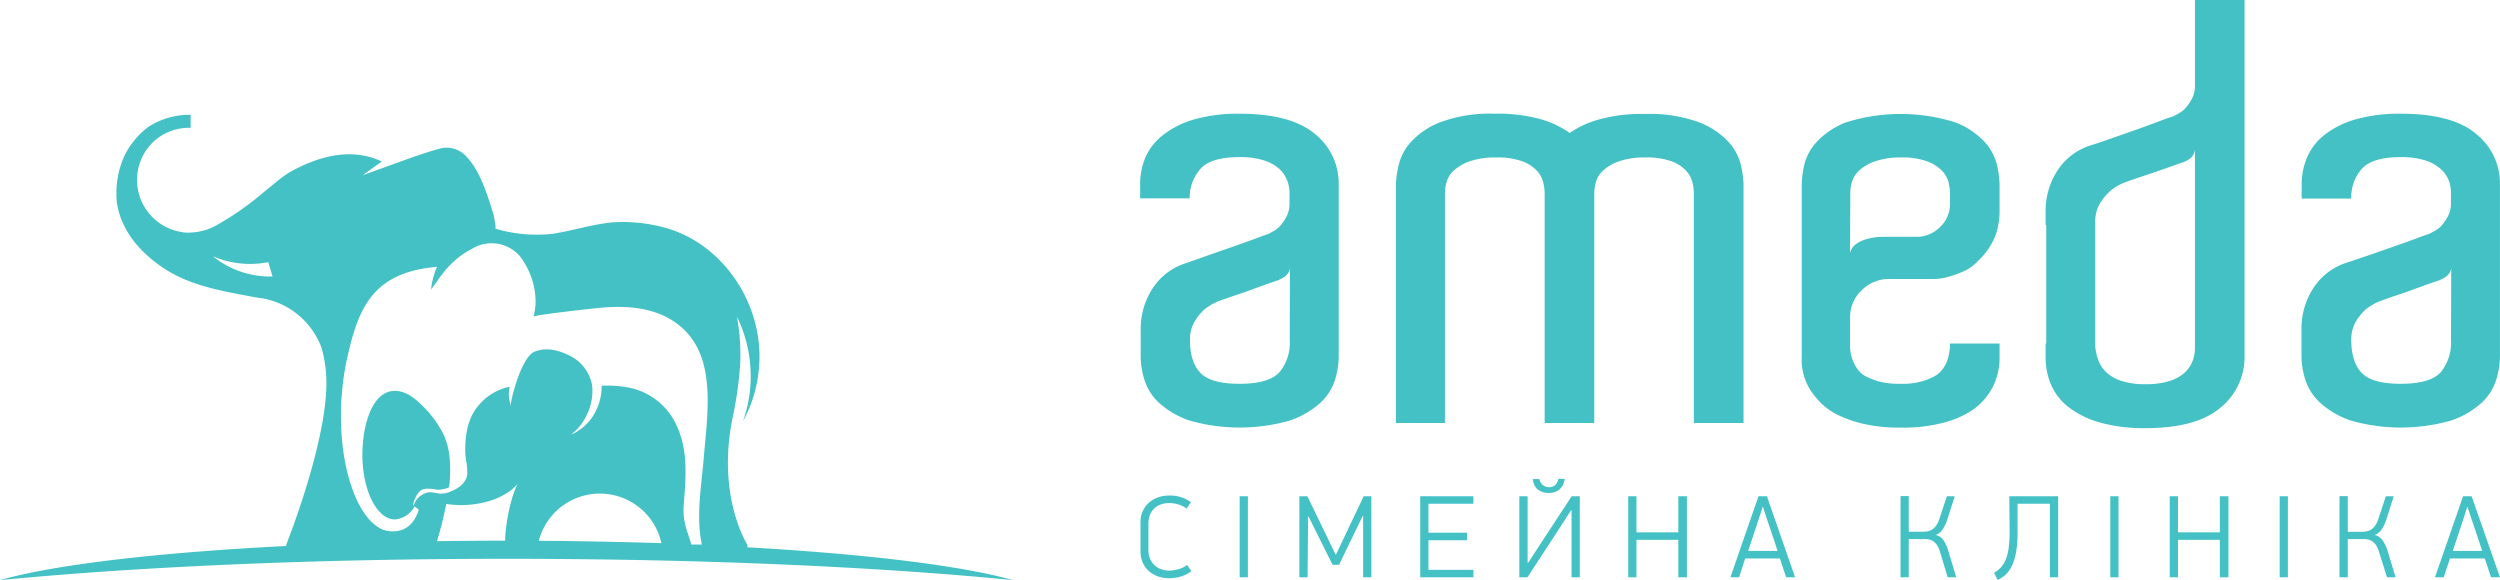
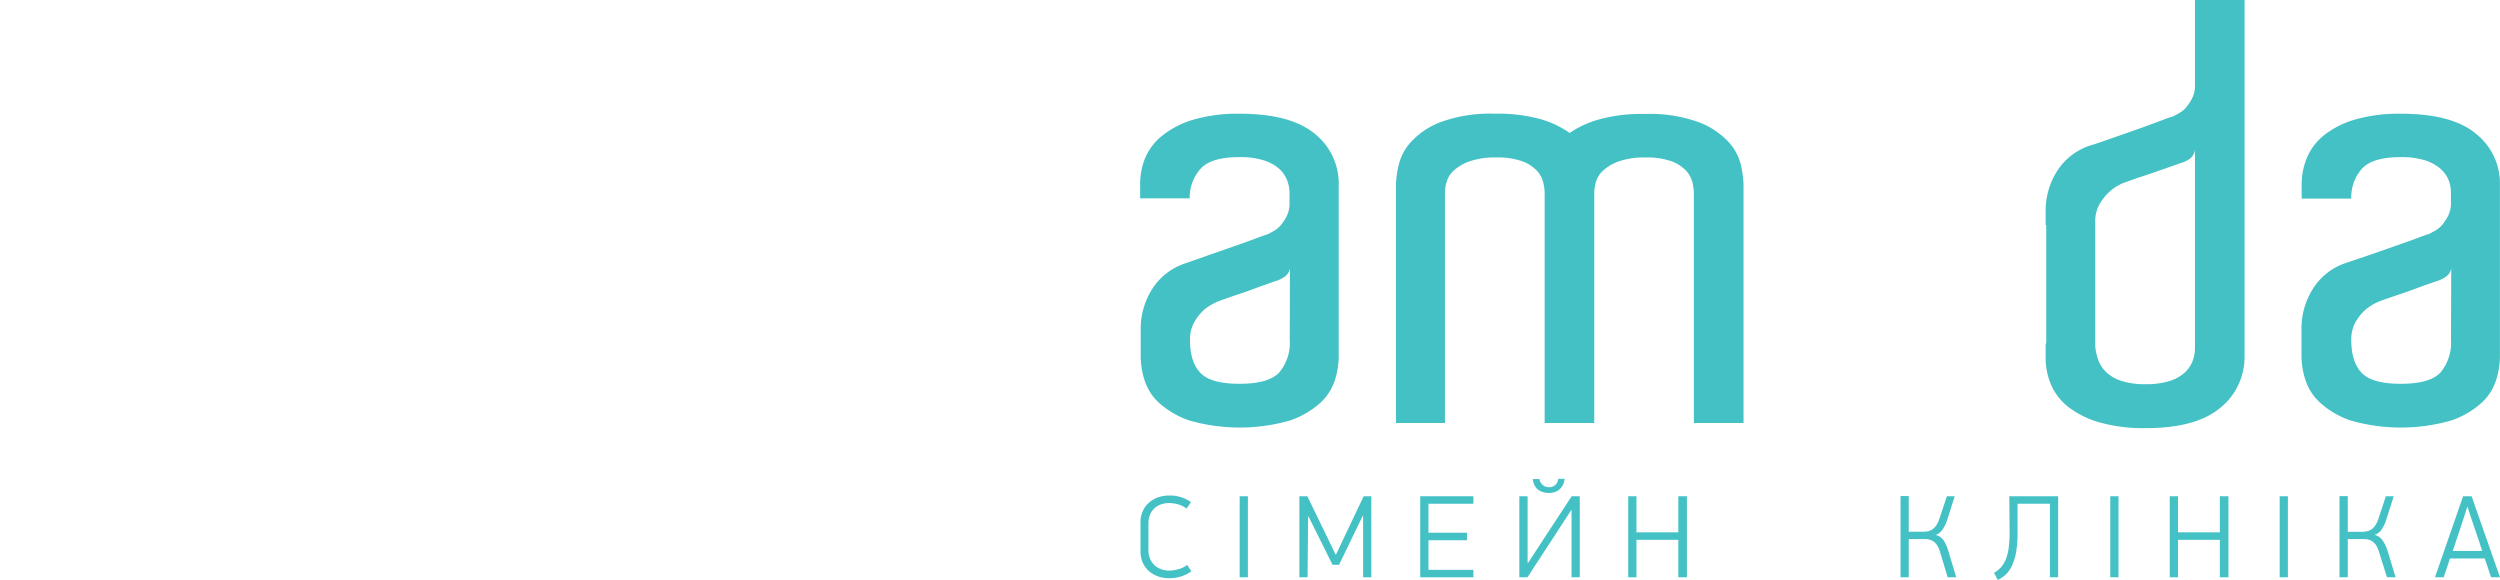
<svg xmlns="http://www.w3.org/2000/svg" viewBox="0 0 413.7 95.97">
  <defs>
    <style>.cls-1{fill:#43c1c5;}</style>
  </defs>
  <title>1Asset 2</title>
  <g id="Layer_2" data-name="Layer 2">
    <g id="Слой_1" data-name="Слой 1">
      <path class="cls-1" d="M195,94.19a5.73,5.73,0,0,1-1.6.23,3.61,3.61,0,0,1-1.2-.21,3.07,3.07,0,0,1-1.08-.62,3.19,3.19,0,0,1-.78-1.07,3.73,3.73,0,0,1-.3-1.57V86.67a3.84,3.84,0,0,1,.29-1.56,3,3,0,0,1,.78-1.06,3.09,3.09,0,0,1,1.09-.61,4,4,0,0,1,1.25-.19,5.17,5.17,0,0,1,1.56.23,4.18,4.18,0,0,1,1.35.68l.71-1.07A5.88,5.88,0,0,0,193.49,82a5.66,5.66,0,0,0-1.88.31,4.49,4.49,0,0,0-1.51.9,4.11,4.11,0,0,0-1,1.39,4.23,4.23,0,0,0-.37,1.8v4.84a4.54,4.54,0,0,0,.36,1.84,4.23,4.23,0,0,0,1,1.4,4.64,4.64,0,0,0,1.51.89,5.53,5.53,0,0,0,1.9.31,6.2,6.2,0,0,0,2.12-.35,5.51,5.51,0,0,0,1.52-.8l-.69-1.05A3.83,3.83,0,0,1,195,94.19Z" />
      <rect class="cls-1" x="205.14" y="82.12" width="1.36" height="13.41" />
      <polygon class="cls-1" points="221.09 91.75 221.01 91.75 216.34 82.12 215.02 82.12 215.02 95.53 216.38 95.53 216.46 85.48 216.54 85.48 220.51 93.46 221.58 93.46 225.51 85.35 225.57 85.35 225.57 95.53 226.93 95.53 226.93 82.12 225.66 82.12 221.09 91.75" />
      <polygon class="cls-1" points="235.02 95.53 243.82 95.53 243.82 94.3 236.38 94.3 236.38 89.4 242.76 89.4 242.76 88.15 236.38 88.15 236.38 83.36 243.82 83.36 243.82 82.12 235.02 82.12 235.02 95.53" />
      <path class="cls-1" d="M255.09,81.35a3,3,0,0,0,1.22.22,2.75,2.75,0,0,0,1.17-.22,2.36,2.36,0,0,0,.79-.57,2.42,2.42,0,0,0,.46-.76,4.27,4.27,0,0,0,.2-.78h-1.07a1.62,1.62,0,0,1-.47,1,1.53,1.53,0,0,1-1.08.38,1.45,1.45,0,0,1-1.05-.4,1.58,1.58,0,0,1-.51-.94h-1.09a2.61,2.61,0,0,0,.17.78,2.38,2.38,0,0,0,.45.76A2.45,2.45,0,0,0,255.09,81.35Z" />
      <polygon class="cls-1" points="255.31 89.4 252.88 93.13 252.79 93.13 252.79 82.12 251.42 82.12 251.42 95.53 252.76 95.53 257.39 88.44 259.98 84.45 260.06 84.45 260.06 95.53 261.42 95.53 261.42 82.12 260.08 82.12 255.31 89.4" />
      <polygon class="cls-1" points="277.73 88.09 270.8 88.09 270.8 82.12 269.44 82.12 269.44 95.53 270.8 95.53 270.8 89.33 277.73 89.33 277.73 95.53 279.15 95.53 279.15 82.12 277.73 82.12 277.73 88.09" />
-       <path class="cls-1" d="M291,82.12q-1.17,3.39-2.33,6.7l-2.32,6.71h1.44l1-3.12h5.74c.18.52.35,1,.52,1.56s.35,1,.53,1.56h1.47l-4.66-13.41Zm2.64,7.47c.22.66.39,1.19.51,1.58h-4.87l.53-1.58.69-2.07c.24-.72.47-1.41.68-2.07s.38-1.18.5-1.56h.06c.11.38.28.89.5,1.56s.45,1.35.7,2.07S293.42,88.93,293.64,89.59Z" />
      <path class="cls-1" d="M321.65,89.46a2.21,2.21,0,0,0-1.35-.94,2.19,2.19,0,0,0,1.15-.89,6.24,6.24,0,0,0,.79-1.66l1.23-3.85h-1.3L320.88,86a3.6,3.6,0,0,1-.51,1,2.31,2.31,0,0,1-.63.62,2.22,2.22,0,0,1-.7.29,3.4,3.4,0,0,1-.69.08h-2.49v-5.9H314.5V95.53h1.36V89.2h2.65a3.22,3.22,0,0,1,.76.09,2.31,2.31,0,0,1,.7.32,2.37,2.37,0,0,1,.6.65,4.21,4.21,0,0,1,.47,1.08l1.26,4.19h1.42l-1.32-4.38A6.46,6.46,0,0,0,321.65,89.46Z" />
      <path class="cls-1" d="M332.55,87.92a20,20,0,0,1-.16,2.79,7.84,7.84,0,0,1-.5,1.92,4.44,4.44,0,0,1-.8,1.28,5.17,5.17,0,0,1-1.12.89l.62,1.17A5.76,5.76,0,0,0,332,95a5.22,5.22,0,0,0,1-1.53,9,9,0,0,0,.64-2.2,17.74,17.74,0,0,0,.22-3V83.36h5.36V95.53h1.36V82.12h-8.08Z" />
      <rect class="cls-1" x="349.21" y="82.12" width="1.36" height="13.41" />
      <polygon class="cls-1" points="367.34 88.09 360.41 88.09 360.41 82.12 359.05 82.12 359.05 95.53 360.41 95.53 360.41 89.33 367.34 89.33 367.34 95.53 368.76 95.53 368.76 82.12 367.34 82.12 367.34 88.09" />
      <rect class="cls-1" x="377.24" y="82.12" width="1.36" height="13.41" />
      <path class="cls-1" d="M394.29,89.46a2.16,2.16,0,0,0-1.35-.94,2.21,2.21,0,0,0,1.16-.89,6.24,6.24,0,0,0,.79-1.66l1.22-3.85h-1.3L393.53,86a3.6,3.6,0,0,1-.51,1,2.31,2.31,0,0,1-.63.62,2.22,2.22,0,0,1-.7.29A3.4,3.4,0,0,1,391,88h-2.49v-5.9h-1.37V95.53h1.37V89.2h2.64a3.22,3.22,0,0,1,.76.09,2.11,2.11,0,0,1,.7.32,2.39,2.39,0,0,1,.61.65,4.22,4.22,0,0,1,.46,1.08L395,95.53h1.42l-1.32-4.38A6.15,6.15,0,0,0,394.29,89.46Z" />
      <path class="cls-1" d="M407.59,82.12c-.77,2.26-1.55,4.49-2.32,6.7s-1.55,4.45-2.33,6.71h1.44l1.05-3.12h5.74c.18.52.36,1,.53,1.56s.34,1,.52,1.56h1.48L409,82.12Zm2.65,7.47c.22.66.39,1.19.51,1.58h-4.87l.53-1.58.69-2.07c.24-.72.46-1.41.68-2.07s.38-1.18.49-1.56h.06c.12.38.29.89.51,1.56s.45,1.35.7,2.07S410,88.93,410.24,89.59Z" />
-       <path class="cls-1" d="M123.69,90.24h0a.19.19,0,0,1,0-.08v0s-5-7.7-2.56-20.55a63.52,63.52,0,0,0,1.35-9.2,34.62,34.62,0,0,0-.53-8,22.42,22.42,0,0,1,1,17.3,22.31,22.31,0,0,0,2.73-10.72c0-9.72-6.66-19.15-16.22-21.46a26.06,26.06,0,0,0-8.25-.72c-3.3.33-6.48,1.38-9.76,1.88A24.16,24.16,0,0,1,82,37.85a.11.11,0,0,1,0-.05c0-.31,0-.62-.08-.93s-.08-.61-.15-.91l-.12-.51c-1-3.22-2.26-7.51-4.82-9.89a4.38,4.38,0,0,0-4.32-.89c-1.34.37-2.67.82-4,1.26L60,29l3.19-2.28c-5.16-2.41-10.66-.83-15.39,1.86a21.63,21.63,0,0,0-2.23,1.65l-2,1.63a48.06,48.06,0,0,1-7.63,5.35,9.32,9.32,0,0,1-4.35,1.27A5.4,5.4,0,0,1,30,38.39a8.73,8.73,0,0,1-4.85-14.7,8.65,8.65,0,0,1,6.14-2.54h.26V19h-.25a12,12,0,0,0-2,.17A12.35,12.35,0,0,0,24.55,21a13.32,13.32,0,0,0-4,4.86,15.22,15.22,0,0,0-1.25,7.24c0,.37.09.74.16,1.1s.16.72.26,1.07a14.72,14.72,0,0,0,3,5.33,20.05,20.05,0,0,0,3,2.8C30.52,47.15,36,48,41.75,49.11l1.29.22.19,0a12.83,12.83,0,0,1,10,8.29A21.08,21.08,0,0,1,54,62.82c.29,10-6.63,27.31-6.63,27.31v.22C25.91,91.44,8.84,93.46,0,96c22.64-2.2,51.88-3.53,83.82-3.53S145,93.77,167.63,96c-8.37-2.37-24.11-4.31-43.94-5.43ZM35.22,42.4a15.56,15.56,0,0,0,7.69,1.2c.51-.05,1-.13,1.49-.21l.7,2.36A15,15,0,0,1,35.22,42.4ZM83.58,89.47q-5.73,0-11.27.09a59.76,59.76,0,0,0,1.53-6.15l.13,0a16.33,16.33,0,0,0,7.46-.65,11.5,11.5,0,0,0,2.34-1.1,7.79,7.79,0,0,0,1.93-1.62C84.72,81.64,83.65,86.31,83.58,89.47Zm5.59,0a10.43,10.43,0,0,1,20.28.41C103,89.68,96.18,89.54,89.17,89.49Zm27.3-13.85c-.36,4.53-1.34,9.85-.33,14.49h-.67l-1.07,0c-.55-2-1.47-3.67-1.26-6.48.32-4.33.78-8.73-1-12.82a11,11,0,0,0-8.31-6.71,19.09,19.09,0,0,0-4.27-.27,9,9,0,0,1-.9,4.06,8.2,8.2,0,0,1-3.59,3.76,6.11,6.11,0,0,1-.58.27c.19-.14.37-.3.55-.46a8.65,8.65,0,0,0,2-2.68A9,9,0,0,0,98,63.9a6.77,6.77,0,0,0-3.29-4.81c-1.83-1-4.05-1.76-6.24-.9s-4,8-4,9.17c0-.67-.26-1.31-.27-2A8.81,8.81,0,0,1,84.34,64,9.11,9.11,0,0,0,78,68.93l-.15.35a12.53,12.53,0,0,0-.43,1.31,13.27,13.27,0,0,0-.32,1.78,15,15,0,0,0-.1,2.5c0,.95.32,2,.32,3,0,.1,0,.21,0,.31v0c0,.11,0,.26,0,.41C77,80.17,75.57,81,74.16,81.5a3.59,3.59,0,0,1-1.49.17,13.62,13.62,0,0,0-1.56-.22,3.16,3.16,0,0,0-2.61,2.06.93.93,0,0,0,0,.13c-.16,0-.17-.08-.14-.17.24-.92.74-2.23,1.75-2.54a5.88,5.88,0,0,1,2.17.1,3.7,3.7,0,0,0,1.05-.09c.13,0,1-.23,1-.37.44-4,0-7.06-1.21-9.21a18.23,18.23,0,0,0-4.67-5.5c-2-1.51-4.41-1.78-6.14.43s-2.34,6-2.34,9c0,5.89,2.42,10.67,5.4,10.67a4.11,4.11,0,0,0,3.23-2.15,5.31,5.31,0,0,1,.7.53c-.06.18-.11.35-.17.5a6.08,6.08,0,0,1-.49,1,4,4,0,0,1-3.37,2.08h0a3.44,3.44,0,0,1-.46,0c-4.63,0-8.39-8.53-8.39-19,0-1.28,0-2.52.16-3.73a42,42,0,0,1,1.17-7.23C59.56,50.38,62.23,45,72.32,44.16a12.08,12.08,0,0,0-1,3.91c0-.29.54-.84.68-1.06.53-.79,1.1-1.57,1.7-2.3a14.73,14.73,0,0,1,4.53-3.61A6.18,6.18,0,0,1,86,42.36a12.5,12.5,0,0,1,2.63,7.46,9.37,9.37,0,0,1-.35,2.56c.69-.31,9.32-1.29,11.18-1.46,5.07-.46,10.64.11,14.34,4.26C118.45,60.41,117,69.12,116.47,75.64Z" />
      <path class="cls-1" d="M220.91,62.88a13.48,13.48,0,0,0,.62-3.81V30.5a10.49,10.49,0,0,0-3.95-8.35q-4-3.33-12.46-3.33a26.4,26.4,0,0,0-7.43.92,15.25,15.25,0,0,0-5.11,2.51,9.54,9.54,0,0,0-3,3.71,11.36,11.36,0,0,0-.91,4.54v2.32h8.2A7.09,7.09,0,0,1,198.61,28q1.69-2,6.51-2a13,13,0,0,1,4,.53,7.08,7.08,0,0,1,2.56,1.4A5,5,0,0,1,213,29.87a5.53,5.53,0,0,1,.39,2v1.84a4.53,4.53,0,0,1-.44,2,7.59,7.59,0,0,1-1,1.54,4.25,4.25,0,0,1-1.21,1l-1,.53c-.26.07-.9.29-1.93.68s-2.24.82-3.62,1.3l-4.3,1.5L196,43.63a10.24,10.24,0,0,0-5.36,4.24,12.32,12.32,0,0,0-1.88,6.66v4.54a13.17,13.17,0,0,0,.63,3.81,8.66,8.66,0,0,0,2.45,3.82,14.48,14.48,0,0,0,5,2.89,30.27,30.27,0,0,0,16.6,0,14.53,14.53,0,0,0,5-2.89A8.77,8.77,0,0,0,220.91,62.88Zm-7.48-6.61a7.62,7.62,0,0,1-1.74,5.36q-1.74,1.88-6.57,1.88c-3.15,0-5.3-.59-6.46-1.79s-1.74-3-1.74-5.45a5.78,5.78,0,0,1,.73-3,8.52,8.52,0,0,1,1.59-2,9.23,9.23,0,0,1,2.22-1.35c1-.38,2.12-.77,3.28-1.16,1-.32,2-.69,3.14-1.11s2.17-.78,3.13-1.11a5.44,5.44,0,0,0,1.45-.67,2.11,2.11,0,0,0,1-1.45Z" />
      <path class="cls-1" d="M280.31,70h8.21V30.5a17,17,0,0,0-.39-3,8.63,8.63,0,0,0-2-3.91,12.93,12.93,0,0,0-4.92-3.33,23.78,23.78,0,0,0-9.07-1.4,26.07,26.07,0,0,0-7.58.92A16.25,16.25,0,0,0,259.75,22,16.06,16.06,0,0,0,255,19.74a26.11,26.11,0,0,0-7.58-.92,23.74,23.74,0,0,0-9.07,1.4,12.93,12.93,0,0,0-4.92,3.33,8.68,8.68,0,0,0-2,3.86A16.51,16.51,0,0,0,231,30.5V70h8.11V31.85a6.31,6.31,0,0,1,.29-1.78,4,4,0,0,1,1.21-1.88,7.65,7.65,0,0,1,2.6-1.5,12.76,12.76,0,0,1,4.39-.63,11.94,11.94,0,0,1,4.3.63,6.31,6.31,0,0,1,2.41,1.54,4.42,4.42,0,0,1,1.06,1.93,8.29,8.29,0,0,1,.24,1.89V70h8.21V31.85a6.69,6.69,0,0,1,.29-1.78,4,4,0,0,1,1.21-1.88,7.55,7.55,0,0,1,2.6-1.5,12.76,12.76,0,0,1,4.39-.63,12,12,0,0,1,4.3.63A6.31,6.31,0,0,1,279,28.23a4.52,4.52,0,0,1,1.06,1.93,8.29,8.29,0,0,1,.24,1.89V70Z" />
-       <path class="cls-1" d="M330.89,56.85h-8.2a8.37,8.37,0,0,1-.49,2.9,5,5,0,0,1-1.73,2.31,10.17,10.17,0,0,1-2,.92,12,12,0,0,1-4,.53,13.36,13.36,0,0,1-3.13-.29,8.88,8.88,0,0,1-2-.68,4.23,4.23,0,0,1-1.45-.86,5.58,5.58,0,0,1-.87-1.16,6.71,6.71,0,0,1-.87-3.67V52.51A6.05,6.05,0,0,1,308.11,48a6.28,6.28,0,0,1,4.44-1.83h7.34a8.66,8.66,0,0,0,2.6-.39,17.64,17.64,0,0,0,2.41-.87,6.79,6.79,0,0,0,2.42-1.74,11.18,11.18,0,0,0,2.94-4.34,12.46,12.46,0,0,0,.63-3.67V30.5a17.74,17.74,0,0,0-.38-3,8.66,8.66,0,0,0-2-3.91,12.93,12.93,0,0,0-4.92-3.33,30.08,30.08,0,0,0-18.14,0,12.93,12.93,0,0,0-4.92,3.33,8.68,8.68,0,0,0-2,3.86,17.23,17.23,0,0,0-.38,3.09V59.07a9.42,9.42,0,0,0,1.64,5.79A14.3,14.3,0,0,0,301.65,67a11.27,11.27,0,0,0,2.94,1.88,20.33,20.33,0,0,0,4.2,1.35,27.06,27.06,0,0,0,5.69.53,26,26,0,0,0,7.34-.87,15.55,15.55,0,0,0,4.53-2A10.43,10.43,0,0,0,329.78,64a10.61,10.61,0,0,0,1.11-4.82ZM306.18,33.78V31.85a6.69,6.69,0,0,1,.29-1.78,4.19,4.19,0,0,1,1.21-1.88,7.6,7.6,0,0,1,2.61-1.5,12.76,12.76,0,0,1,4.39-.63,11.59,11.59,0,0,1,4.19.63,6.75,6.75,0,0,1,2.47,1.54,4.45,4.45,0,0,1,1.11,1.93,8.29,8.29,0,0,1,.24,1.89v1.73A5.14,5.14,0,0,1,321,37.6a5.35,5.35,0,0,1-3.85,1.59h-5.51c-.32,0-.77,0-1.34.09a9.07,9.07,0,0,0-1.74.39,5.11,5.11,0,0,0-1.55.82,2.38,2.38,0,0,0-.87,1.4Z" />
      <path class="cls-1" d="M363.22,12.36v1.83a4.49,4.49,0,0,1-.43,2,7.63,7.63,0,0,1-1,1.54,4.09,4.09,0,0,1-1.2,1l-1,.54c-.26.06-.91.28-1.94.67s-2.22.82-3.56,1.31l-4.25,1.49c-1.48.52-2.8,1-4,1.35a10.24,10.24,0,0,0-5.45,4.25A12.22,12.22,0,0,0,338.51,35v2.22h.1V56.85h-.1v2.32a11.37,11.37,0,0,0,.92,4.54,9.51,9.51,0,0,0,2.94,3.71,15.3,15.3,0,0,0,5.17,2.51,26.87,26.87,0,0,0,7.48.92c5.6,0,9.71-1.12,12.35-3.33a10.77,10.77,0,0,0,4.06-8.35V0h-8.21Zm0,24.41V57.72a6.14,6.14,0,0,1-.38,2,5.23,5.23,0,0,1-1.3,1.93,6.86,6.86,0,0,1-2.52,1.4,13,13,0,0,1-4,.53,12.57,12.57,0,0,1-3.91-.53,6.73,6.73,0,0,1-2.51-1.4,5.4,5.4,0,0,1-1.35-2,8.51,8.51,0,0,1-.53-2.41V36.77a5.81,5.81,0,0,1,.72-3,8.63,8.63,0,0,1,1.59-2,7.71,7.71,0,0,1,2.23-1.44c1-.39,2.12-.77,3.28-1.16,1-.32,2-.67,3.13-1.06L360.81,27a4.86,4.86,0,0,0,1.49-.68,2.19,2.19,0,0,0,.92-1.54Z" />
      <path class="cls-1" d="M409.74,22.15c-2.64-2.22-6.78-3.33-12.45-3.33a26.4,26.4,0,0,0-7.43.92,15.21,15.21,0,0,0-5.12,2.51A9.51,9.51,0,0,0,381.8,26a11.37,11.37,0,0,0-.92,4.54v2.32h8.21A7.09,7.09,0,0,1,390.78,28c1.13-1.32,3.29-2,6.51-2a13,13,0,0,1,4,.53,7.17,7.17,0,0,1,2.56,1.4,5,5,0,0,1,1.35,1.88,5.73,5.73,0,0,1,.38,2v1.84a4.52,4.52,0,0,1-.43,2,8,8,0,0,1-1,1.54,4.39,4.39,0,0,1-1.21,1l-1,.53c-.26.07-.9.29-1.93.68s-2.24.82-3.63,1.3l-4.29,1.5-4,1.35a10.25,10.25,0,0,0-5.35,4.24,12.24,12.24,0,0,0-1.89,6.66v4.54a13.17,13.17,0,0,0,.63,3.81A8.77,8.77,0,0,0,384,66.7a14.43,14.43,0,0,0,5,2.89,30.27,30.27,0,0,0,16.6,0,14.34,14.34,0,0,0,5-2.89,8.68,8.68,0,0,0,2.46-3.82,13.17,13.17,0,0,0,.63-3.81V30.5A10.47,10.47,0,0,0,409.74,22.15Zm-4.15,34.12a7.66,7.66,0,0,1-1.73,5.36q-1.74,1.88-6.57,1.88c-3.15,0-5.31-.59-6.46-1.79s-1.74-3-1.74-5.45a5.87,5.87,0,0,1,.72-3,8.54,8.54,0,0,1,1.6-2,9,9,0,0,1,2.21-1.35c1-.38,2.13-.77,3.29-1.16,1-.32,2-.69,3.13-1.11s2.17-.78,3.14-1.11a5.59,5.59,0,0,0,1.45-.67,2.13,2.13,0,0,0,1-1.45Z" />
    </g>
  </g>
</svg>